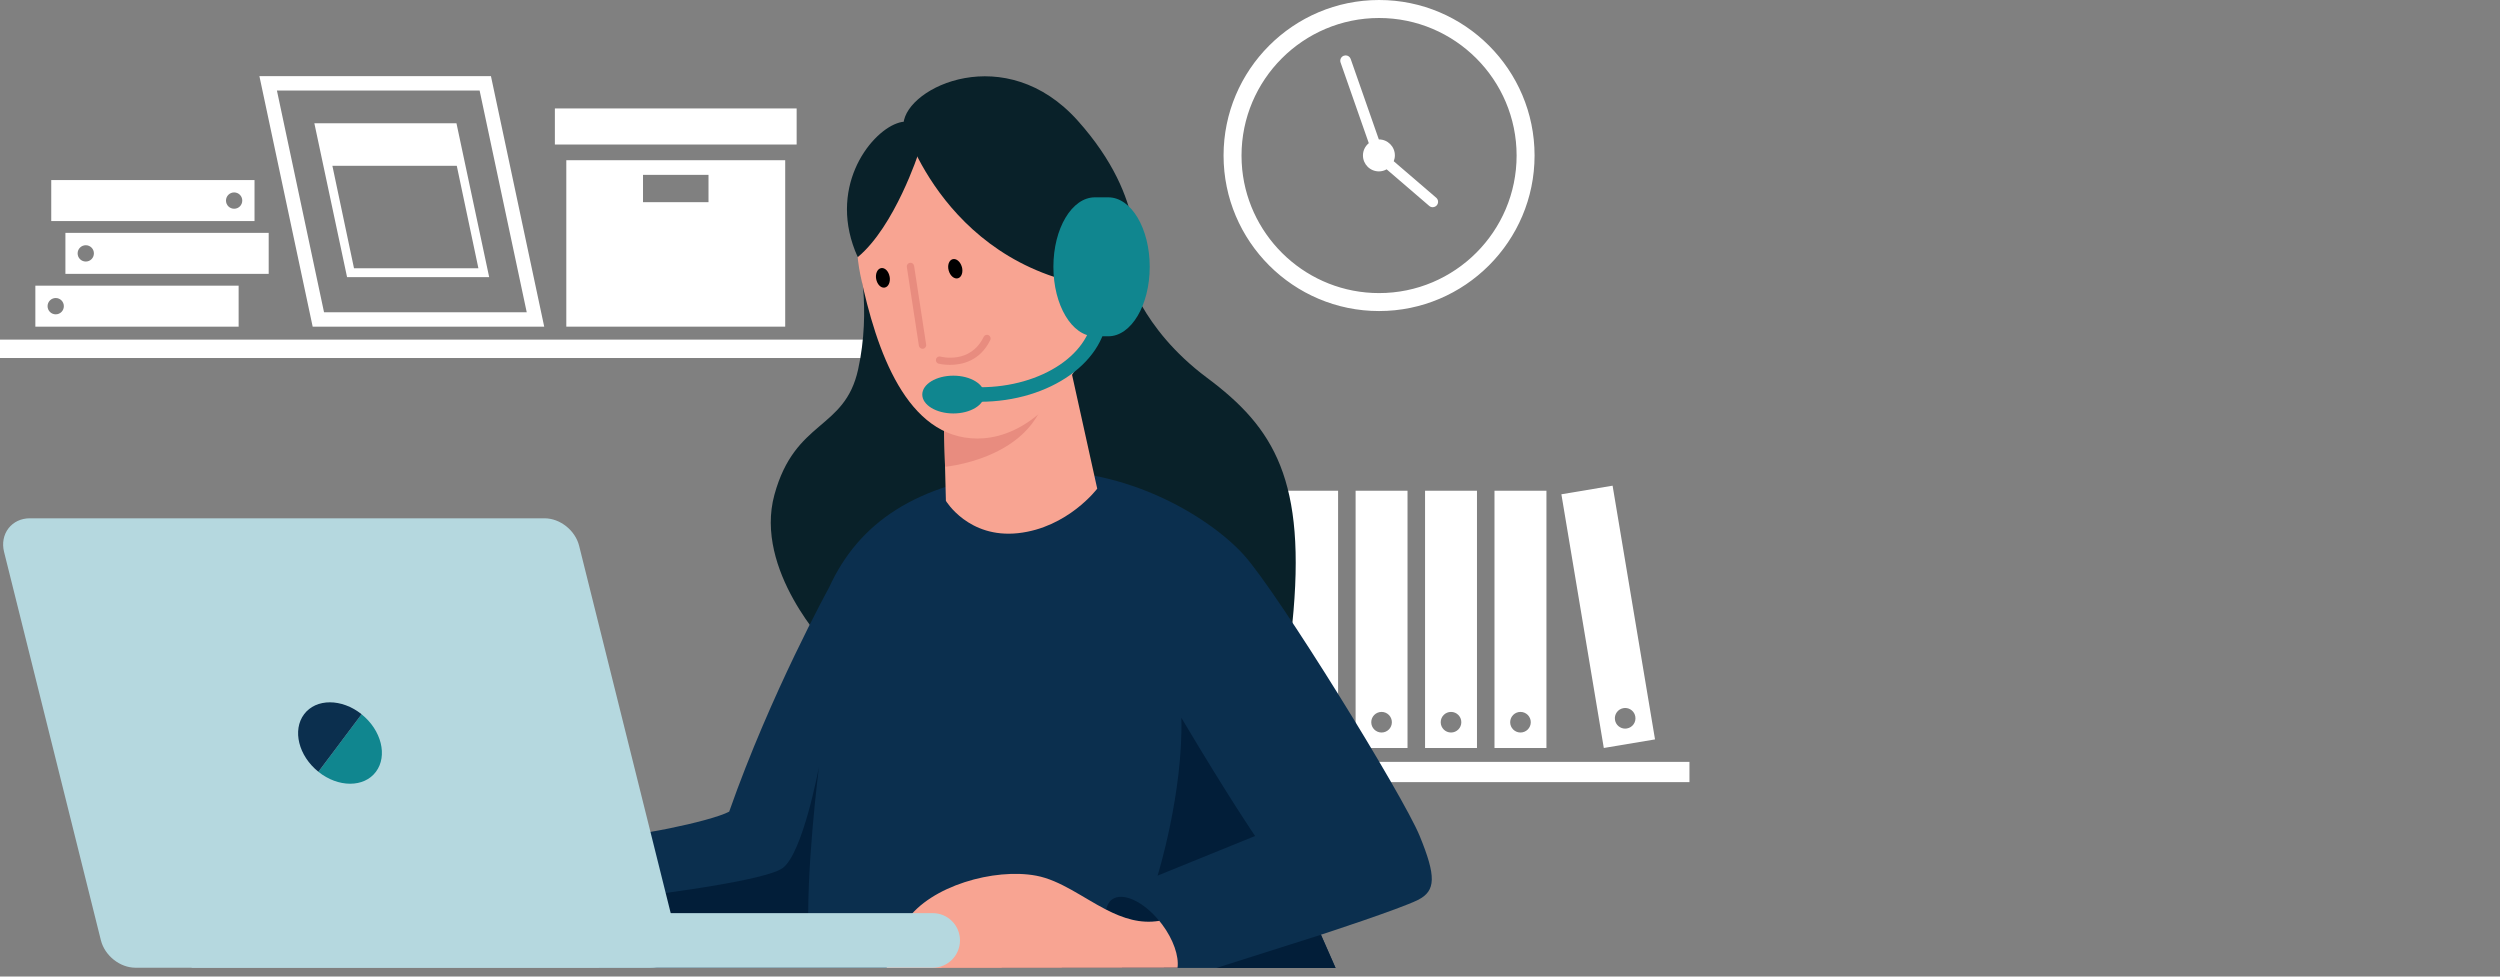
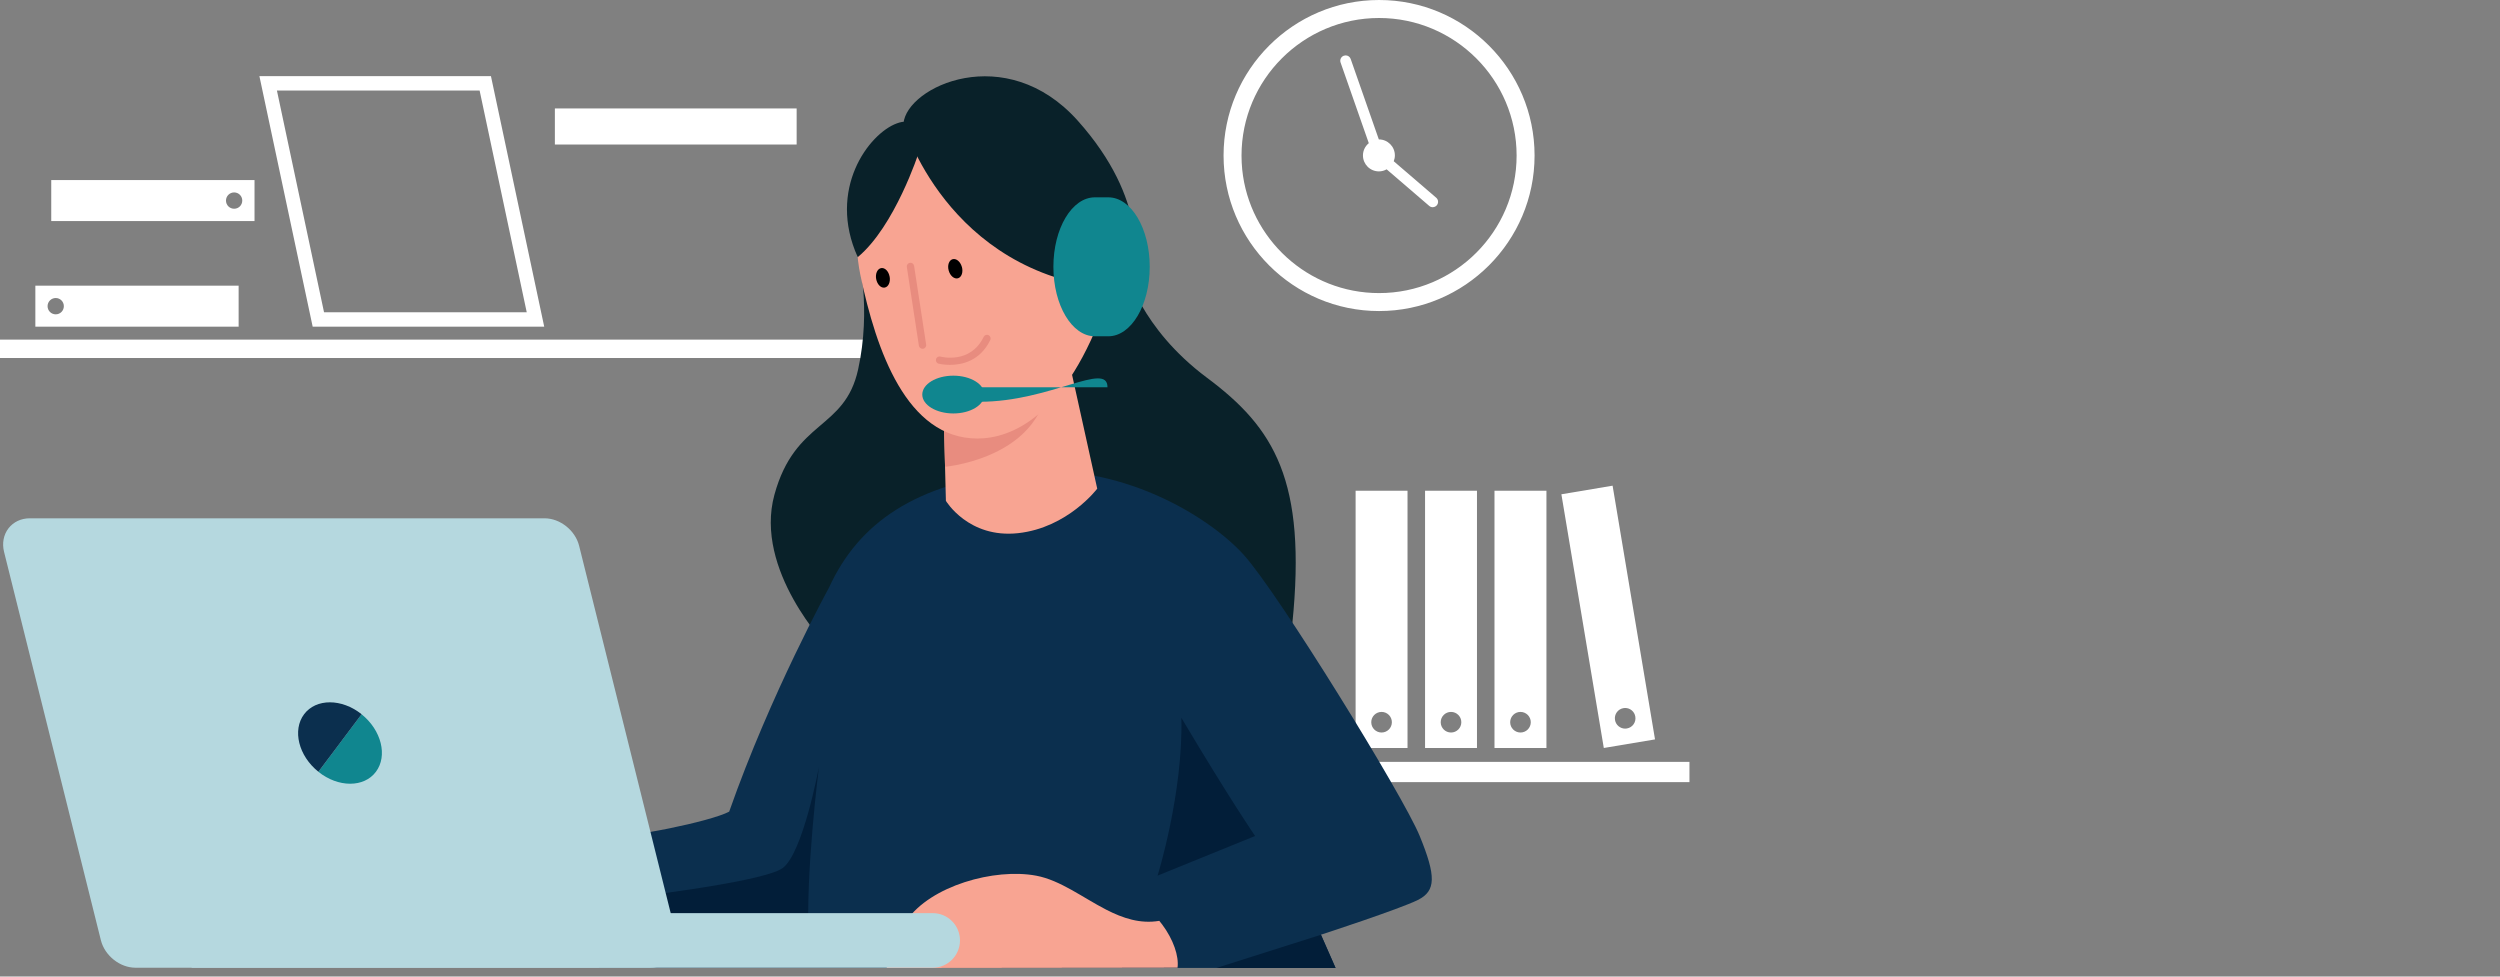
<svg xmlns="http://www.w3.org/2000/svg" width="256" height="100" viewBox="0 0 256 100" fill="none">
  <rect x="0" y="0" width="256" height="100" fill="#808080" stroke="none" />
  <g clip-path="url(#clip0_754_14530)">
    <g clip-path="url(#clip1_754_14530)">
      <path d="M141.217 31.851C132.435 31.851 125.293 24.705 125.293 15.924C125.293 7.142 132.435 0 141.217 0C149.998 0 157.14 7.146 157.14 15.924C157.14 24.701 149.994 31.851 141.217 31.851ZM141.217 1.843C133.451 1.843 127.132 8.162 127.132 15.928C127.132 16.411 127.156 16.891 127.203 17.366C127.927 24.457 133.934 30.012 141.217 30.012C148.982 30.012 155.301 23.694 155.301 15.928C155.301 8.162 148.982 1.843 141.217 1.843Z" fill="white" />
      <path d="M146.712 21.22C146.584 21.22 146.46 21.176 146.356 21.088L141.992 17.339C141.756 17.471 141.488 17.551 141.2 17.551C140.297 17.551 139.566 16.819 139.566 15.916C139.566 15.408 139.801 14.961 140.165 14.661L137.275 6.403C137.175 6.116 137.323 5.804 137.611 5.704C137.671 5.684 137.735 5.672 137.795 5.672C138.023 5.672 138.235 5.816 138.31 6.04L141.192 14.277H141.2C142.104 14.277 142.835 15.009 142.835 15.912C142.835 16.124 142.791 16.323 142.719 16.511L147.068 20.248C147.299 20.444 147.323 20.792 147.128 21.024C147.02 21.148 146.864 21.216 146.712 21.216" fill="white" />
      <path d="M173 80.09H152.5H139.526H132.688V78.016H139.526H152.5H173V80.09Z" fill="white" />
      <path d="M144.13 76.597H138.814V50.254H144.13V76.597ZM141.472 72.9C140.889 72.9 140.417 73.372 140.417 73.955C140.417 74.539 140.889 75.01 141.472 75.01C142.056 75.01 142.528 74.539 142.528 73.955C142.528 73.372 142.056 72.9 141.472 72.9Z" fill="white" />
      <path d="M151.242 76.597H145.926V50.254H151.242V76.597ZM148.584 72.9C148 72.9 147.529 73.372 147.529 73.955C147.529 74.539 148 75.01 148.584 75.01C149.167 75.01 149.639 74.539 149.639 73.955C149.639 73.372 149.167 72.9 148.584 72.9Z" fill="white" />
-       <path d="M137.02 76.597H131.704V50.254H137.02V76.597ZM134.362 72.9C133.778 72.9 133.307 73.372 133.307 73.955C133.307 74.539 133.778 75.01 134.362 75.01C134.946 75.01 135.417 74.535 135.417 73.955C135.417 73.376 134.946 72.9 134.362 72.9Z" fill="white" />
      <path d="M158.355 76.597H153.035V50.254H158.355V76.597ZM155.697 72.9C155.114 72.9 154.642 73.372 154.642 73.955C154.642 74.539 155.114 75.01 155.697 75.01C156.281 75.01 156.752 74.535 156.752 73.955C156.752 73.376 156.281 72.9 155.697 72.9Z" fill="white" />
      <path d="M164.23 76.597L159.886 50.614L165.13 49.734L169.474 75.714L164.23 76.593M166.417 72.497C166.357 72.497 166.301 72.501 166.241 72.513C165.669 72.609 165.278 73.152 165.377 73.728C165.461 74.243 165.909 74.611 166.417 74.611C166.473 74.611 166.533 74.607 166.592 74.595C167.168 74.499 167.556 73.955 167.456 73.376C167.372 72.86 166.924 72.497 166.417 72.497Z" fill="white" />
      <path d="M94.493 36.66H41.547H8.045H-6V34.777H8.045H41.547H94.493V36.66Z" fill="white" />
-       <path d="M27.514 28.044H6.698V23.844H27.514V28.044ZM8.785 25.111C8.325 25.111 7.949 25.483 7.949 25.946C7.949 26.41 8.321 26.782 8.785 26.782C9.248 26.782 9.616 26.41 9.616 25.946C9.616 25.483 9.244 25.111 8.785 25.111Z" fill="white" />
      <path d="M24.436 33.451H3.62V29.25H24.436V33.451ZM5.706 30.517C5.247 30.517 4.871 30.889 4.871 31.352C4.871 31.816 5.243 32.188 5.706 32.188C6.17 32.188 6.538 31.816 6.538 31.352C6.538 30.889 6.166 30.517 5.706 30.517Z" fill="white" />
      <path d="M26.063 22.638H5.247V18.438H26.063V22.638ZM23.976 19.704C23.517 19.704 23.141 20.076 23.141 20.54C23.141 21.003 23.513 21.375 23.976 21.375C24.44 21.375 24.808 21.003 24.808 20.54C24.808 20.076 24.436 19.704 23.976 19.704Z" fill="white" />
      <path d="M80.405 14.799H57.99H56.819V11.105H81.576V14.799H80.405Z" fill="white" />
-       <path d="M80.405 33.449H57.99V16.406H80.405V33.449ZM65.844 17.905V20.703H72.551V17.905H65.844Z" fill="white" />
      <path d="M55.728 33.453H32.018L26.562 7.793H50.272L55.728 33.453ZM28.357 9.272L33.181 31.974H53.937L49.113 9.272H28.357Z" fill="white" />
-       <path d="M50.095 28.377H35.539L32.19 12.625H46.742L50.091 28.377M34.036 16.978L36.25 27.469H48.988L46.774 16.978H34.032" fill="white" />
      <path d="M84.777 66.263C84.777 66.263 77.179 58.398 79.301 50.66C81.423 42.922 86.495 44.081 87.87 37.838C89.245 31.599 87.898 26.215 87.898 26.215L115.357 27.702C115.357 27.702 116.736 33.565 123.594 38.681C130.461 43.797 133.83 49.165 132.331 63.893C130.833 78.622 84.777 66.263 84.777 66.263Z" fill="#092129" />
      <path d="M62.191 85.61C64.313 85.858 72.798 84.111 74.669 83.112C78.918 71.005 84.905 60.146 84.905 60.146C87.898 53.595 93.714 49.474 104.19 48.351C114.666 47.232 123.798 52.883 127.356 56.812C130.913 60.745 143.695 81.485 145.378 85.606C147.06 89.723 147.06 91.221 145.19 92.157C143.315 93.092 135.265 95.714 135.265 95.714L136.764 99.119L61.319 99.091L62.195 85.602L62.191 85.61Z" fill="#0B2F4E" />
      <path d="M96.628 42.053L96.86 51.286C96.86 51.286 99.17 55.155 104.262 54.595C109.35 54.036 112.356 50.039 112.356 50.039L109.35 36.438L96.632 42.053H96.628Z" fill="#F8A492" />
      <path d="M96.628 42.049L96.772 47.8C96.772 47.8 109.366 46.677 107.016 35.73C106.576 32.536 96.628 42.049 96.628 42.049Z" fill="#E88C7F" />
      <path d="M100.089 44.904C103.458 44.904 109.198 42.781 113.319 30.799C117.439 18.816 108.075 9.707 99.214 10.203C90.353 10.707 86.484 20.439 88.106 28.177C89.729 35.915 92.851 44.904 100.089 44.904Z" fill="#F8A492" />
      <path d="M92.515 12.653C92.515 12.653 96.883 27.945 113.734 29.56C115.856 28.533 116.104 27.206 116.104 27.206C116.104 27.206 117.727 20.591 110.361 12.357C102.998 4.124 92.83 8.864 92.515 12.649V12.653Z" fill="#092129" />
      <path d="M94.073 15.643C94.073 15.643 91.631 23.181 87.834 26.331C84.689 19.396 88.962 13.677 91.847 12.63C94.733 11.582 94.073 15.647 94.073 15.647V15.643Z" fill="#092129" />
      <path d="M113.491 20.207H112.112C109.766 20.207 107.867 23.392 107.867 27.322C107.867 31.25 109.766 34.436 112.112 34.436H113.491C115.833 34.436 117.731 31.254 117.731 27.322C117.731 23.389 115.837 20.207 113.491 20.207Z" fill="#10868F" />
      <path d="M100.804 40.403C100.804 41.47 99.377 42.338 97.623 42.338C95.868 42.338 94.441 41.47 94.441 40.403C94.441 39.336 95.864 38.469 97.623 38.469C99.382 38.469 100.804 39.336 100.804 40.403Z" fill="#10868F" />
      <mask id="mask0_754_14530" style="mask-type:luminance" maskUnits="userSpaceOnUse" x="-6" y="0" width="179" height="100">
        <path d="M173 0H-6V99.122H173V0Z" fill="white" />
      </mask>
      <g mask="url(#mask0_754_14530)">
-         <path d="M100.337 41.141V39.654C106.724 39.654 111.92 36.137 111.92 31.816H113.407C113.407 36.956 107.543 41.141 100.337 41.141Z" fill="#10868F" />
+         <path d="M100.337 41.141V39.654H113.407C113.407 36.956 107.543 41.141 100.337 41.141Z" fill="#10868F" />
        <path d="M82.822 96.034C82.455 89.563 83.862 78.519 83.862 78.519C83.862 78.519 82.231 87.365 80.14 88.891C78.05 90.418 62.75 92.125 62.75 92.125L63.849 95.906C63.849 95.906 82.826 102.765 82.826 96.034H82.822Z" fill="#021E39" />
      </g>
-       <path d="M118.71 94.298C117.051 92.28 114.929 91.305 113.85 92.12C113.542 92.352 113.358 92.712 113.274 93.151C114.989 94.031 116.764 94.626 118.71 94.298Z" fill="#021E39" />
      <path d="M118.538 89.663C118.538 89.663 121.16 81.238 120.972 73.504C126.028 81.993 128.522 85.606 128.522 85.606L118.538 89.663Z" fill="#021E39" />
      <path d="M124.554 99.12L136.764 99.124L135.265 95.719L124.554 99.12Z" fill="#021E39" />
      <path d="M118.987 94.645C118.895 94.525 118.803 94.413 118.711 94.294C116.764 94.625 114.99 94.03 113.275 93.15C110.865 91.911 108.579 90.137 106.121 89.673C101.828 88.862 95.277 90.716 92.843 94.258C90.409 97.795 90.817 99.126 90.817 99.126L116.065 99.098L120.581 99.09C120.729 97.911 120.17 96.224 118.991 94.645H118.987Z" fill="#F8A492" />
      <path d="M19.628 99.096H95.477H95.505C97.047 99.096 98.302 97.844 98.302 96.298C98.302 94.751 97.051 93.504 95.505 93.504H95.477H19.628" fill="#B5D8DF" />
      <path d="M69.217 95.657L59.301 55.884C58.905 54.309 57.35 53.074 55.759 53.074H3.041C2.169 53.074 1.378 53.446 0.878 54.089C0.363 54.749 0.195 55.632 0.415 56.511L10.331 96.284C10.727 97.859 12.281 99.094 13.872 99.094H66.599C67.47 99.094 68.258 98.722 68.757 98.079C69.273 97.419 69.441 96.54 69.221 95.657H69.217Z" fill="#B5D8DF" />
      <path d="M32.602 79.032C34.636 80.659 37.274 80.663 38.493 79.032C39.716 77.405 39.06 74.767 37.022 73.141" fill="#10868F" />
      <path d="M37.027 73.138C34.996 71.511 32.358 71.511 31.139 73.138C29.916 74.769 30.576 77.407 32.606 79.029" fill="#0B2F4E" />
      <path d="M91.1 28.325C91.2 28.877 90.977 29.38 90.597 29.448C90.213 29.52 89.825 29.128 89.721 28.577C89.618 28.025 89.845 27.526 90.225 27.454C90.609 27.382 90.996 27.774 91.096 28.325H91.1Z" fill="black" />
      <path d="M98.494 27.329C98.343 26.789 97.919 26.438 97.547 26.542C97.175 26.646 96.992 27.169 97.147 27.709C97.299 28.248 97.719 28.6 98.095 28.496C98.466 28.392 98.646 27.873 98.498 27.329H98.494Z" fill="black" />
      <path d="M94.466 35.716C94.282 35.716 94.126 35.584 94.094 35.4L92.859 27.338C92.827 27.135 92.967 26.943 93.175 26.911C93.387 26.879 93.57 27.019 93.603 27.223L94.838 35.284C94.87 35.488 94.73 35.68 94.526 35.712H94.47L94.466 35.716Z" fill="#E88C7F" />
      <path d="M97.279 37.363C96.6 37.363 96.124 37.239 96.112 37.239C95.912 37.188 95.796 36.98 95.848 36.78C95.9 36.58 96.104 36.46 96.308 36.516C96.432 36.548 99.378 37.291 100.729 34.494C100.82 34.306 101.04 34.23 101.228 34.318C101.412 34.41 101.492 34.633 101.404 34.817C100.361 36.976 98.494 37.363 97.279 37.363Z" fill="#E88C7F" />
    </g>
  </g>
  <defs>
    <clipPath id="clip0_754_14530">
      <rect width="256" height="99.126" fill="white" />
    </clipPath>
    <clipPath id="clip1_754_14530">
      <rect width="179" height="99.126" fill="white" />
    </clipPath>
  </defs>
</svg>